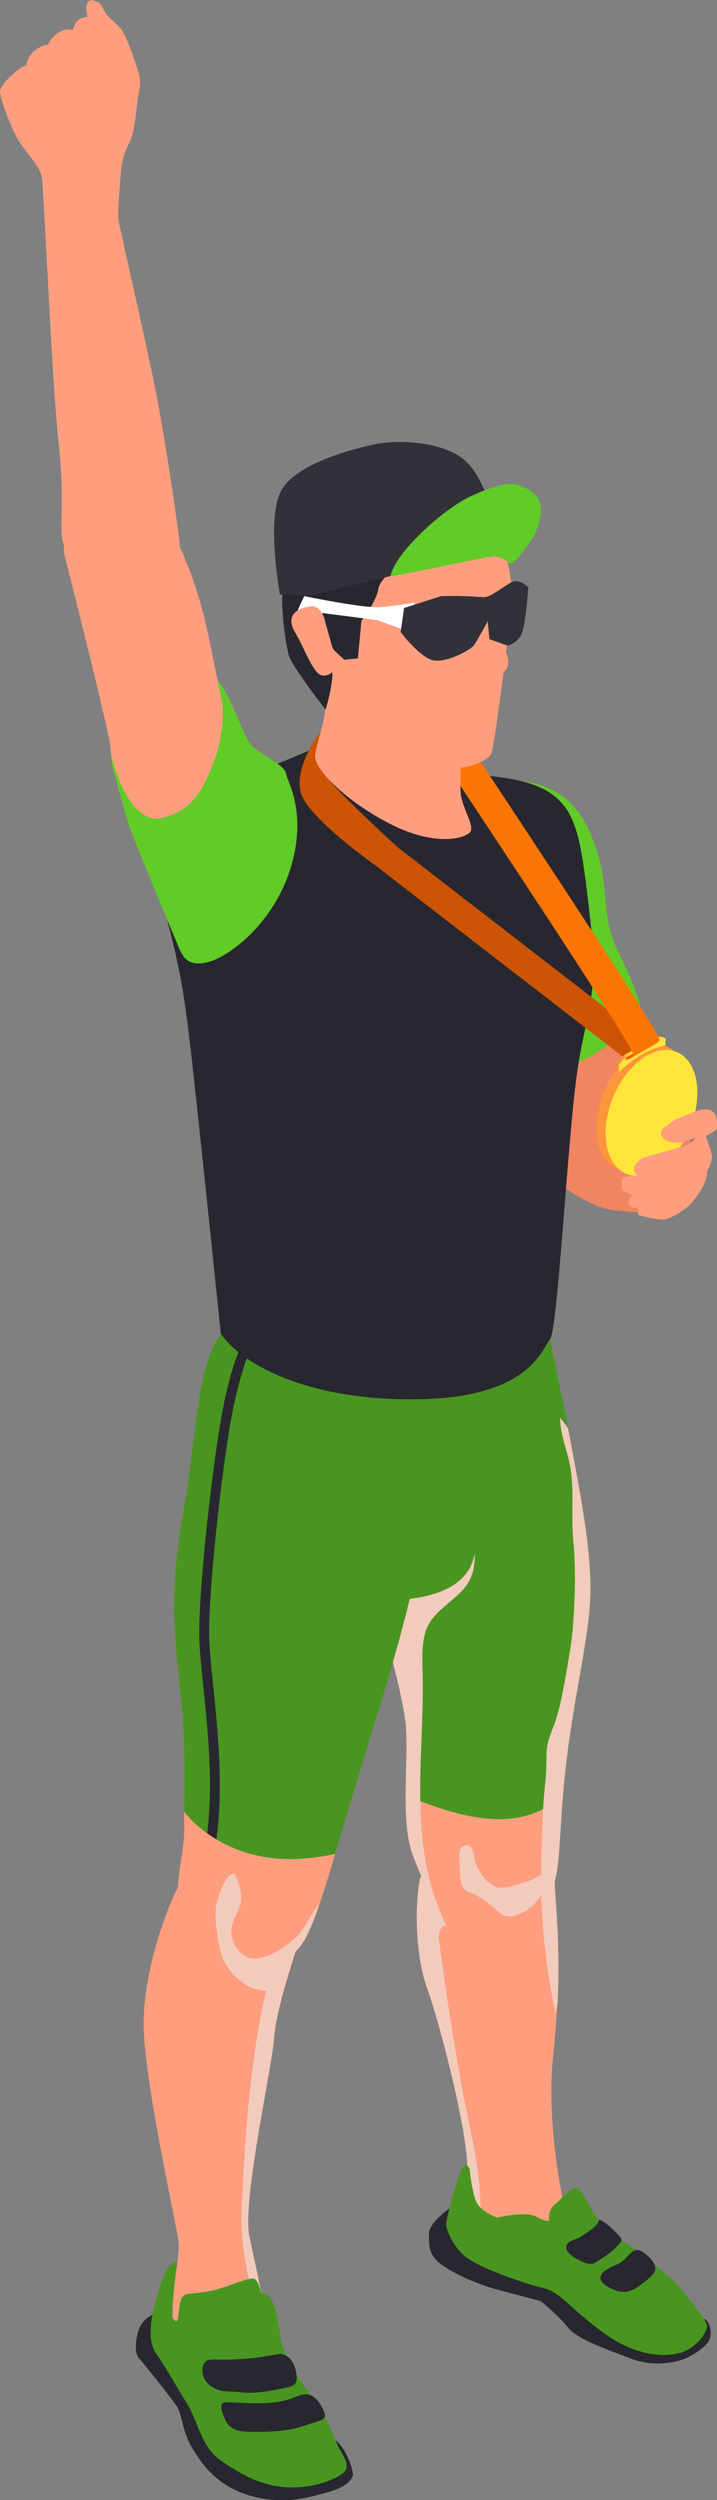
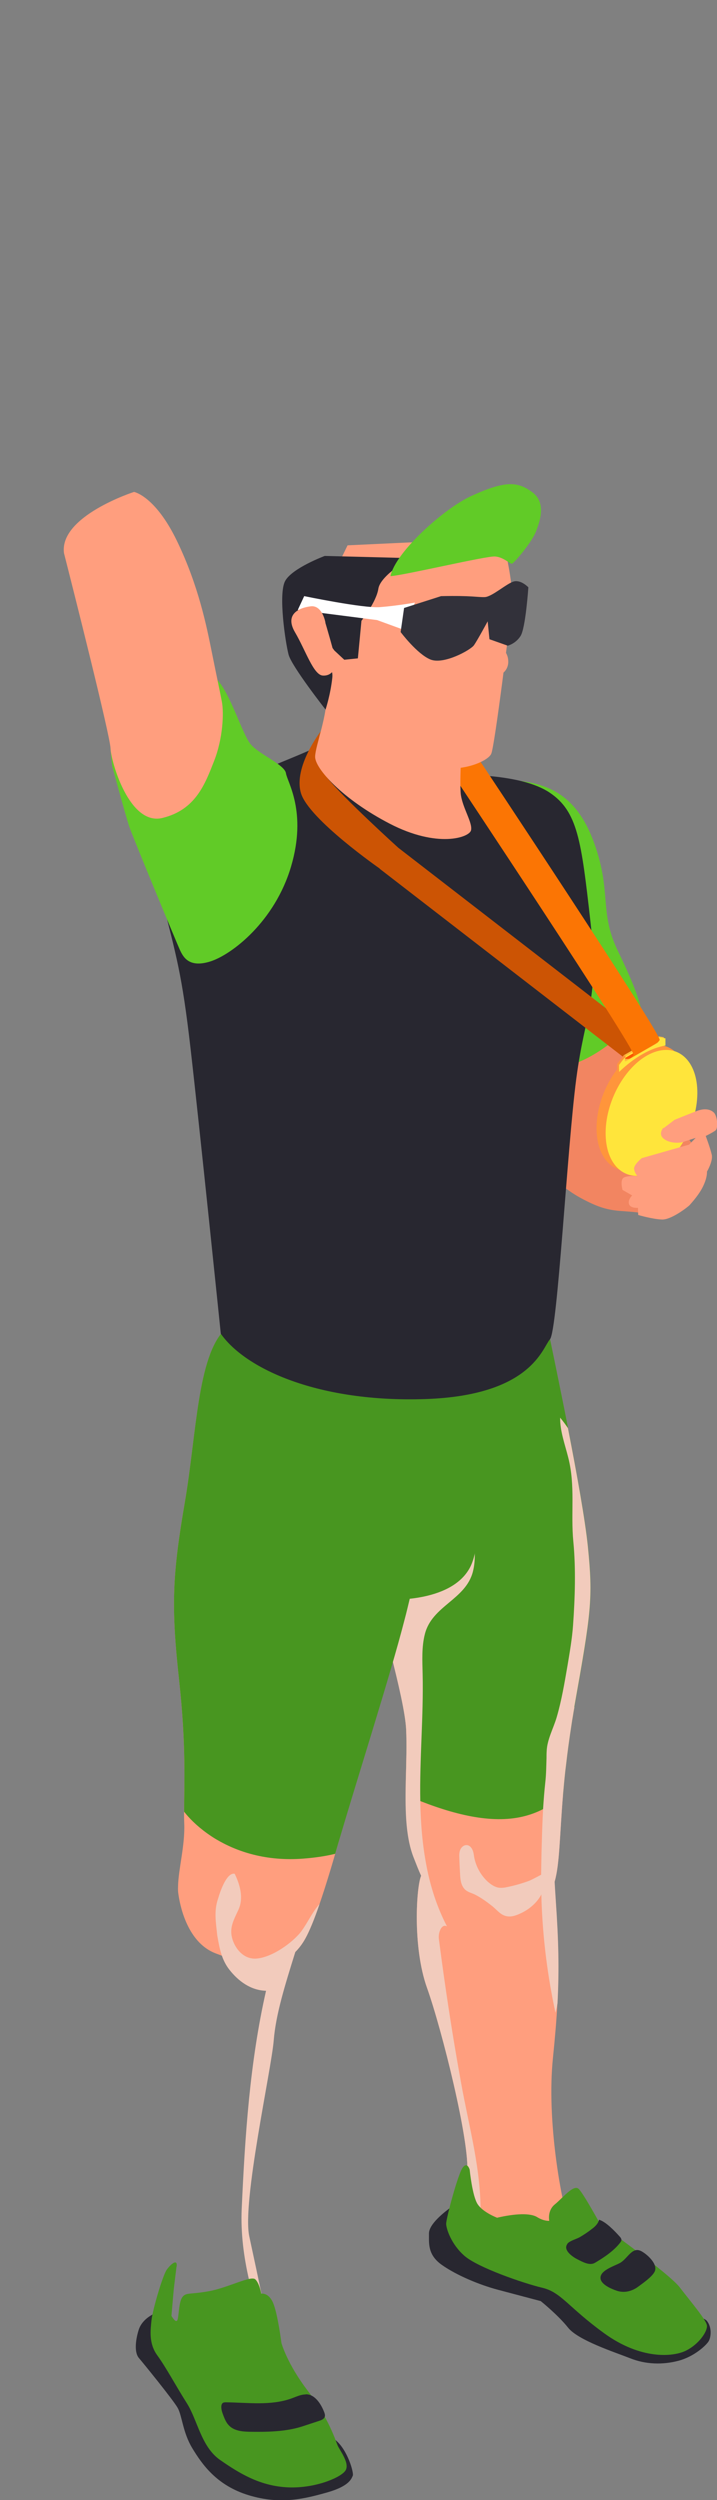
<svg xmlns="http://www.w3.org/2000/svg" viewBox="0 0 52.15 181.59">
  <rect x="0" y="0" width="52.15" height="181.59" fill="#808080" stroke="none" />
  <defs>
    <style>.d{fill:#f28561;}.e{fill:#fff;}.f{fill:#ff9e7e;}.g{fill:#ffbd3b;}.h{fill:#ffe53b;}.i{isolation:isolate;}.j{fill:#489620;}.k{fill:#282730;}.l{fill:#fb5404;}.m{fill:#32313a;}.n{fill:#cc5404;}.o{fill:#fb7504;}.p{fill:#ff953b;}.q{fill:#61cb27;}.r{fill:#f2cbbc;mix-blend-mode:multiply;}</style>
  </defs>
  <g class="i">
    <g id="a" />
    <g id="b">
      <g id="c">
        <g>
          <path class="d" d="M43.29,68.34c1.3,3.41,2.41,7.87,2.53,9.45,.12,1.57,.58,5.4,.23,6.69-.35,1.29-4.2,3.7-5.7,.94-1.49-2.76-1.92-14.38-1.92-14.38l4.86-2.7Z" />
          <path class="d" d="M41.55,81.95c1.49-1.45,3.88-2.5,4.45-2.16s2.72,1.57,3.71,2.54,1.07,1.52,.7,3.29c-.38,1.77-2.09,2.72-3.77,2.48-1.68-.24-2.25,.04-4.15-.95-1.91-.99-2.13-1.74-2.13-1.74,0,0-.58-2.13,1.19-3.46Z" />
          <path class="q" d="M37.73,56.7c1.95,.27,4.15,.86,5.47,4.49,1.32,3.63,.35,5.02,1.75,7.9,1.4,2.88,1.65,3.97,1.69,4.33,.04,.37-3.79,4.58-6.83,4.04s-2.56-14.98-2.56-14.98l.49-5.79Z" />
          <path class="k" d="M34.36,161.23s-.84-1.44-1.45-.99c-.62,.45-1.72,1.31-1.71,2,.01,.69-.12,1.53,.95,2.28,1.07,.75,2.72,1.44,4.08,1.8,1.36,.36,3.1,.82,3.1,.82,0,0,1.26,1.01,1.99,1.93,.73,.92,3.39,1.78,4.51,2.22,1.12,.45,2.37,.49,3.53,.18,1.16-.31,2.02-1.14,2.18-1.41,.17-.27,.27-1.03-.15-1.51-.42-.48-10.28-3.81-10.28-3.81l-6.74-3.53Z" />
          <path class="f" d="M41.78,124c-.04,.22-.08,.43-.11,.64-.04,.21-.07,.42-.1,.62-.16,1.03-.29,1.98-.39,2.86-.02,.17-.04,.33-.06,.49-.07,.62-.12,1.2-.17,1.75-.25,3.02-.24,5.03-.61,6.32-.01,.05-.03,.09-.04,.13-.17,.52-.48,.98-.91,1.36-1.21,1.09-3.29,1.55-5.23,.97-1.25-.38-2.01-.78-2.57-1.38-.38-.4-.67-.9-.95-1.52-.18-.39-.35-.83-.55-1.34-.49-1.27-.59-2.86-.58-4.51,0-.21,0-.41,0-.62,0-.21,0-.42,.01-.63,.03-1.2,.07-2.41,.02-3.53-.11-2.29-1.99-8.66-2.96-12.52-.34-1.34-.56-2.38-.57-2.84-.01-1.77,2-13.2,2-13.2l11.53-1.98c.47,2.26,1.15,5.5,1.77,8.67h0c.66,3.37,1.25,6.66,1.45,8.6,.38,3.78,.25,4.73-.99,11.66Z" />
          <path class="f" d="M34.88,162.26c-.07-.03-.13-.06-.19-.09-1.58-.89-.93-2.07-.71-4.3,.22-2.23-1.85-10.49-2.92-13.48-1.07-2.99-.77-7.39-.43-8.14,.1-.23,.23-.43,.39-.62,1.86-2.31,7.08-1.99,8.38-1.88,.19,.02,.3,.03,.3,.03,.67,1.88,.51,.77,.63,2.91,.02,.37,.05,.84,.09,1.45,.19,2.76,.25,4.87,.12,7.37h0c-.06,1.19-.17,2.46-.32,3.94-.48,4.59,.61,10.51,1.23,12.32,.6,1.75-4.78,1.33-6.58,.5Z" />
          <path class="j" d="M41.78,124c-.04,.22-.08,.43-.11,.64-.04,.21-.07,.42-.1,.62-.16,1.03-.29,1.98-.39,2.86-.02,.17-.04,.33-.06,.49-.07,.62-.12,1.2-.17,1.75-.39,.39-.86,.75-1.44,1.04-.33,.17-.69,.32-1.09,.44-2.19,.67-4.89,.14-7.85-1.02-.35-.13-.7-.28-1.05-.43,0-.21,0-.41,0-.62,0-.21,0-.42,.01-.63,.03-1.2,.07-2.41,.02-3.53-.11-2.29-1.99-8.66-2.96-12.52-.34-1.34-.56-2.38-.57-2.84-.01-1.77,2-13.2,2-13.2l11.53-1.98c.47,2.26,1.15,5.5,1.77,8.67h0c.66,3.37,1.25,6.66,1.45,8.6,.38,3.78,.25,4.73-.99,11.66Z" />
          <path class="r" d="M34.94,160.99c0,.42-.04,.84-.06,1.27-.07-.03-.13-.06-.19-.09-1.58-.89-.93-2.07-.71-4.3,.22-2.23-1.85-10.49-2.92-13.48-1.07-2.99-.77-7.39-.43-8.14-.18-.39-.35-.83-.55-1.34-.62-1.59-.61-3.67-.56-5.76,.03-1.2,.07-2.41,.02-3.53-.11-2.29-1.99-8.66-2.96-12.52,.26-1.64,.61-3.27,1.09-4.88,.21-.7,.45-1.42,.93-1.97,1-1.16,3-1.23,4.08-.16,.66,.66,.95,1.6,1.17,2.51,.23,.94,.42,1.9,.55,2.86,.13,.89,.22,1.81,0,2.68-.52,2.06-2.98,2.48-3.5,4.56-.24,.94-.18,1.93-.16,2.9,.07,3.08-.23,6.16-.17,9.23v.07c.03,1.58,.16,3.18,.47,4.73,.14,.73,.33,1.44,.56,2.14,.25,.74,.55,1.46,.91,2.15-.39-.22-.65,.46-.59,.91,.45,3.49,.98,6.96,1.61,10.42,.58,3.26,1.5,6.4,1.42,9.75Z" />
          <path class="f" d="M31.58,100.07c-.13,3.66-1.18,11.42-2.89,18.09-1.41,5.48-3.74,15.2-5.46,20.17-.37,1.08-.72,1.93-1.02,2.47-.22,.4-.47,.72-.73,.98-1.57,1.57-3.77,.87-5.35,.27-.16-.06-.31-.12-.45-.17-1.84-.7-2.51-2.96-2.7-4.27-.03-.18-.04-.37-.03-.57h0c.02-1.28,.52-3,.45-4.61-.08-1.87,.23-4.89-.37-10.36-.6-5.47-.49-7.7,.42-12.99,.91-5.29,.92-11.27,3.31-12.83,2.39-1.57,14.82,3.83,14.82,3.83Z" />
          <path class="j" d="M31.72,99.36c0,3.39-.64,10.31-1.89,16.65-.13,.53-.25,1.06-.39,1.58-1.11,4.33-3.56,11.87-5.06,17.06-.65,.16-1.41,.28-2.32,.35-2.72,.21-4.83-.51-6.33-1.4-.24-.14-.46-.29-.67-.44-.78-.56-1.34-1.14-1.67-1.57,0-1.91,.16-4.8-.36-9.52-.6-5.47-.49-7.7,.42-12.99,.85-4.97,.91-10.53,2.89-12.5l2.13-.21c4.43,.42,13.25,2.99,13.25,2.99Z" />
-           <path class="k" d="M16.81,103.07c-.72,4.07-1.6,12.05-1.6,15.57,0,.98,.14,2.31,.3,3.84,.33,3.18,.76,7.31,.23,11.11-.24-.14-.46-.29-.67-.44,.45-3.62,.04-7.55-.28-10.6-.16-1.56-.3-2.91-.3-3.92,0-3.55,.89-11.6,1.61-15.7,.72-4.1,1.76-5.91,1.81-5.99l.63,.36s-1.02,1.8-1.72,5.75Z" />
-           <path class="f" d="M21.78,140.84c-.1,.32-.2,.63-.29,.94-.76,2.44-1.42,4.54-1.57,6.42-.17,2.12-2.31,11.74-1.78,14.23,.36,1.71,1.04,4.73,1.39,6.86,.16,.97,.26,1.76,.23,2.16-.09,1.28-6.63,.11-7.07-2.12-.44-2.22,.42-5.24,.3-6.45-.12-1.21-2.49-11.59-2.54-15.73-.05-4.14,1.84-8.91,2.53-10.12h0c.25-.44,1.5-.05,2.98,.62,.49,.22,1.01,.48,1.52,.74,1.76,.91,3.49,1.94,4.09,2.31,.14,.09,.22,.13,.22,.13Z" />
          <path class="j" d="M34.07,101.7c-.06,1.61,1.51,9.53,.11,12.16-1.4,2.63-6.07,2.32-6.07,2.32l-1.97-12.53,.38-5.02,7.55,3.06Z" />
          <path class="j" d="M36.17,161.08c1.3-.3,2.4-.35,2.9-.04,.5,.31,.88,.27,.88,.27,0,0-.16-.74,.41-1.2s1.37-1.49,1.74-1.11c.37,.38,1.56,2.56,1.56,2.56,0,0,4.97,3.54,5.77,4.57,.79,1.03,1.95,2.38,1.99,2.79,.04,.41-.56,1.33-1.51,1.81-.95,.48-3.31,.67-5.96-1.25s-3.12-2.98-4.51-3.31c-1.39-.33-4.68-1.47-5.65-2.31-.97-.84-1.33-1.97-1.34-2.33s.85-3.6,1.2-4.08c.34-.47,.51,.14,.51,.14,0,0,.19,1.92,.58,2.51,.39,.6,1.43,.99,1.43,.99Z" />
          <path class="k" d="M41.26,163c-.32,.44,.39,.93,.73,1.1,.36,.18,.89,.49,1.28,.26,.66-.39,1.37-.86,1.84-1.47,.04-.05,.08-.11,.09-.18,0-.09-.05-.18-.12-.25-.34-.38-1.01-1.09-1.51-1.23-.06,.28-.29,.5-.52,.67-.28,.22-.58,.42-.89,.6-.23,.13-.72,.26-.88,.46l-.02,.02Z" />
          <path class="k" d="M47.62,164.99c.25-.55-.58-1.28-1-1.49-.65-.32-.97,.55-1.51,.86-.39,.22-1.35,.5-1.43,1.02-.08,.52,.78,.87,1.16,1,.54,.19,1.11,.06,1.58-.29,.35-.26,1.01-.71,1.2-1.1Z" />
          <path class="r" d="M36.97,139.2c-.53-.04-.8-.46-1.18-.76-.37-.29-.82-.62-1.25-.83-.28-.14-.55-.17-.77-.42-.26-.3-.29-.72-.31-1.12-.02-.36-.04-.72-.05-1.08-.01-.21-.02-.42,.06-.62s.26-.36,.47-.35c.19,0,.34,.16,.42,.33,.08,.17,.1,.36,.13,.55,.13,.68,.48,1.31,.99,1.78,.23,.2,.49,.38,.79,.43,.22,.03,.44,0,.65-.05,.53-.11,1.06-.26,1.57-.45,.12-.04,1.14-.57,1.13-.6,.13,.65-.04,1.34-.42,1.88-.38,.54-.94,.94-1.55,1.18-.21,.08-.44,.15-.67,.13Z" />
          <path class="r" d="M41.78,124c-.04,.22-.08,.43-.11,.64-.04,.21-.07,.42-.1,.62-.16,1.03-.29,1.98-.39,2.86-.02,.17-.04,.33-.06,.49-.07,.62-.12,1.2-.17,1.75-.25,3.02-.24,5.03-.61,6.32,.02,.37,.05,.84,.09,1.45,.19,2.76,.25,4.87,.12,7.37h0c-.04,.24-.09,.46-.15,.69-.57-2.64-.91-5.32-1.01-8.02-.03-.92-.04-1.84-.02-2.76,.01-.55,.02-1.11,.04-1.67,.02-.78,.05-1.56,.09-2.34,.04-.65,.09-1.29,.16-1.93,.07-.61,.07-1.19,.09-1.78,0-.16,0-.32,.01-.48,.03-.86,.49-1.66,.73-2.48,.36-1.23,.57-2.5,.79-3.77,.16-.97,.33-1.93,.4-2.91,.14-1.97,.21-4.12,.02-6.08-.2-2.06,.16-4.03-.37-6.1-.24-.96-.6-1.91-.59-2.9,.2,.24,.39,.5,.57,.76h0c.66,3.37,1.25,6.66,1.45,8.6,.38,3.78,.25,4.73-.99,11.66Z" />
          <path class="r" d="M23.23,138.33c-.37,1.08-.72,1.93-1.02,2.47-.22,.4-.47,.72-.73,.98-.76,2.44-1.42,4.54-1.57,6.42-.17,2.12-2.31,11.74-1.78,14.23,.36,1.71,1.04,4.73,1.39,6.86,.03,.44,.06,.87,.11,1.3-1.16-3.3-2.2-6.63-2.05-10.14,.24-5.32,.59-10.66,1.77-15.85-1.11-.03-2.02-.7-2.68-1.55-.24-.31-.41-.65-.53-1-.17-.48-.25-.98-.34-1.48-.09-.92-.25-1.72,.05-2.63,.02-.07,.06-.17,.09-.29,.2-.6,.62-1.65,1.13-1.55,.35,.72,.59,1.54,.39,2.29-.03,.11-.07,.22-.12,.33-.34,.74-.7,1.33-.42,2.18,.25,.75,.87,1.42,1.72,1.36,1.01-.07,2.23-.89,2.91-1.57,.14-.14,.26-.27,.35-.39,.48-.64,.8-1.4,1.33-1.99Z" />
          <path class="k" d="M16.07,96.89c1.82,2.57,7.15,4.99,14.87,4.73,7.72-.26,8.51-3.73,9.06-4.34,.55-.61,1.25-13.85,1.91-18.89s1.7-5.7,1.03-11.5c-.66-5.8-.91-7.96-2.98-9.33-2.07-1.37-6.27-1.34-8.76-1.31-2.49,.03-6.16-2.92-8.11-2.01-1.96,.91-4.6,1.84-5.38,2.39-.77,.55-7.09,4.11-5.98,8.48,1.1,4.37,1.5,5.58,2.13,11.05,.63,5.47,2.2,20.72,2.2,20.72Z" />
          <path class="q" d="M8.16,55.64c-.31-2.3-.13-4.92,.44-6.11,.57-1.19,6.24-1.18,7.21-.14s1.81,3.94,2.43,4.68c.63,.74,2.47,1.47,2.56,2.1s1.55,2.78,.37,6.77c-1.18,3.99-4.31,6.41-5.89,6.9-1.58,.49-1.97-.38-2.19-.83-.21-.45-3.42-8.18-3.69-8.98-.27-.8-1.24-4.38-1.24-4.38Z" />
          <path class="f" d="M4.66,40.22c-.42-2.72,5.09-4.49,5.09-4.49,0,0,1.54,.29,3.12,3.56,1.58,3.27,2.16,6.21,2.55,8.15,.39,1.94,.57,2.75,.72,3.54,.15,.8,.08,2.65-.57,4.3s-1.33,3.54-3.75,4.13c-2.42,.6-3.75-4.12-3.78-5.05s-2.72-11.57-3.38-14.16Z" />
-           <path class="f" d="M6.41,40.37c-1.04-.45-1.32,.07-1.76-.81-.44-.89,.13-2.63-.39-7.45-.52-4.82-1.06-18.34-1.22-19.24-.16-.91-1.32-1.92-1.84-2.93C.66,8.92,.08,7.32,0,6.74c-.08-.58,1.27-1.68,1.52-1.81,.24-.14,.39-.19,.39-.19,0,0,.06-.52,.43-.89s.86-.6,1.05-.58c.19,.02,.13-.38,.75-.83,.62-.45,1.15-.26,1.15-.26,0,0,.16-.57,.44-.76,.28-.19,.64-.21,.64-.21,0,0-.22-.68,.02-1.05,.24-.37,.91,.11,.91,.11,0,0,.4,.71,.45,.8,.05,.09,.69,.61,1.06,1.04,.37,.42,1.25,2.94,1.34,3.48,.09,.54,.01,.85-.1,1.41s-.24,2.59-.58,3.23c-.34,.64-.57,1.31-.63,1.85s-.3,3.24-.22,3.88,2.19,9.66,2.85,13.19c.66,3.53,1.6,9.83,1.64,10.85,.04,1.02-6.72,.4-6.72,.4Z" />
          <path class="p" d="M50.06,79.08c-.03,2.4-1.55,4.98-3.39,5.75-1.84,.77-3.31-.55-3.28-2.96,.03-2.4,1.55-4.98,3.39-5.75,1.84-.77,3.31,.55,3.28,2.96Z" />
          <path class="g" d="M47.91,75.28s-.04,.06-.06,.09c-.03,.04-.07,.08-.1,.13,0,.01,.01,.03,.01,.05,0,.06-.04,.13-.08,.15l-2.28,1.32c-.03,.06-.03,.13-.03,.2,0,.05,0,.09,.03,.12,.4-.34,.82-.64,1.26-.88,.57-.32,1.11-.51,1.62-.6v-.52l-.35-.06Z" />
          <polygon class="n" points="47.34 75.76 45.44 76.86 27.64 63.12 22.55 56.62 47.34 75.76" />
          <path class="g" d="M45.39,76.8l2.29-1.32s.02,0,.03,0c.03-.04,.05-.07,.08-.11,.02-.03,.04-.06,.06-.09h-.09l-2.38,1.36-.49,.65v.5c.15-.15,.31-.29,.46-.42-.02-.02-.03-.05-.04-.09,0-.08,0-.17,.02-.25-.02,0-.03-.03-.03-.07,0-.06,.04-.13,.08-.15Z" />
          <path class="h" d="M47.9,75.33l-2.38,1.38-.49,.65v.5c.55-.53,1.14-.98,1.75-1.32,.57-.32,1.11-.51,1.62-.6v-.52l-.49-.08Zm-.09,.44l-2.29,1.32s-.08,0-.08-.06,.04-.13,.08-.15l2.29-1.32s.08,0,.08,.06-.04,.13-.08,.15Z" />
          <polygon class="p" points="44.89 77.28 45.02 77.35 45.02 77.86 44.89 77.78 44.89 77.28" />
          <path class="h" d="M50.72,79.44c-.03,2.4-1.55,4.98-3.39,5.75-1.84,.77-3.31-.55-3.28-2.96,.03-2.4,1.55-4.98,3.39-5.75,1.84-.77,3.31,.55,3.28,2.96Z" />
          <g>
            <path class="n" d="M23.33,53.13s-.69,1.91,.46,3.35c1.14,1.44,5.15,5.07,5.15,5.07l-1.29,1.56s-5.19-3.6-5.76-5.5c-.57-1.9,1.44-4.49,1.44-4.49Z" />
            <path class="l" d="M47.34,75.76l-1.9,1.1c.1,.07,.26,.09,.42,0l1.88-1.08c-.15,.07-.3,.04-.4-.02Z" />
            <polygon class="p" points="44.89 77.28 45.02 77.35 45.51 76.71 45.38 76.63 44.89 77.28" />
          </g>
          <path class="f" d="M48.25,81.91s-.45,.49,.09,.85c.53,.36,1.27,.21,1.27,.21l.99-.32-.48,.49-3.44,.98s-.59,.47-.56,.78c.03,.3,.25,.53,.25,.53,0,0-.68-.06-.99,.1s-.1,.9-.1,.9l.7,.4s-.33,.31-.23,.63,.65,.27,.65,.27l.02,.52s1.06,.31,1.74,.33,1.91-.94,2.01-1.06c.1-.12,.7-.76,.99-1.4,.3-.64,.26-1.02,.26-1.02,0,0,.45-.76,.35-1.22-.1-.46-.44-1.37-.44-1.37,0,0,.5-.24,.71-.4s.14-1.07-.13-1.31c-.27-.25-.69-.29-1.15-.13-.45,.16-1.7,.67-1.7,.67l-.8,.61Z" />
          <path class="o" d="M32.77,56s13.52,20.3,13.31,20.63c-.07,.11-.15,.19-.23,.23l1.95-1.12c.07-.05,.13-.11,.18-.2,.2-.33-13.31-20.63-13.31-20.63l-1.9,1.1Z" />
          <path class="f" d="M34.17,50.95c-.54,.53-.78,5.8-.65,6.78,.14,.98,.87,2.05,.74,2.58-.13,.53-2.45,1.31-5.91-.48-3.46-1.79-5.46-4.03-5.43-4.88,.03-.85,.92-2.97,.85-4.73-.07-1.76-.42-3.79-.82-4.53s.69-1.99,.69-1.99l4.21-.31,6.33,7.56Z" />
          <path class="f" d="M36.58,39.08c.42,2.02,.75,3.63,.65,4.74-.1,1.11-1.24,10.34-1.5,10.93s-2.35,1.41-3.97,.9c-1.62-.51-6.37-3.21-6.79-4.16-.42-.95-1.11-8.96-1.11-8.96l1.42-2.92,11.3-.53Z" />
          <path class="f" d="M35.37,45.33c.21,.81,1.38,1.66,1.56,2.41,.18,.75-.31,1.11-.31,1.11,0,0-.59,.4-1.28,.26-.69-.14-1.41,.3-1.59,.07-.18-.23,.36-1.73,.36-1.73,0,0,.66-1.06,.72-1.17,.06-.1,.54-.97,.54-.97Z" />
          <path class="k" d="M29.86,40.53s-2.19,1.25-2.34,2.23c-.15,.98-1.23,2.33-1.23,2.33l-.26,2.73-.99,.1-.72-.67s-1.72-2.43-1.55-.7c.17,1.73,1.53,1.46,1.4,2.68-.13,1.22-.49,2.31-.49,2.31,0,0-2.46-3.13-2.69-3.99-.23-.87-.76-4.41-.25-5.35,.51-.94,2.88-1.82,2.88-1.82l6.24,.16Z" />
-           <path class="m" d="M36.44,40.16c.08-.61-.86-5-2.48-6.58-1.62-1.58-5.07-1.63-6.54-1.34-1.47,.29-5.91,1.37-6.99,3.44-1.07,2.06-.07,7.51-.07,7.51l2.25,.06,8.48-2.06,5.34-1.03Z" />
          <path class="q" d="M34.25,36.04c2.54-1.17,3.42-1.05,4.45-.3s.6,2.04,.29,2.85-1.59,2.29-1.74,2.35c-.15,.05-.6-.47-1.24-.52-.64-.05-6.57,1.36-7.61,1.43,.35-1.74,3.88-4.9,5.85-5.81Z" />
          <path class="e" d="M22.13,43.3s4.29,.89,5.49,.8,2.56-.33,2.56-.33l-.83,1.97-1.92-.7-5.77-.74,.47-1.01Z" />
          <path class="m" d="M32.09,43.3c2.24-.05,2.64,.09,3.17,.07,.53-.02,1.61-1.01,2.13-1.14,.52-.12,1.04,.43,1.04,.43,0,0-.2,2.97-.57,3.54-.37,.57-.93,.7-.93,.7l-1.33-.47-.13-1.3s-.75,1.39-1,1.74-2.21,1.43-3.17,1.03c-.97-.4-2.16-1.99-2.16-1.99l.25-1.75,2.69-.86Z" />
          <path class="f" d="M23.67,45.22s-.22-1.29-1.08-1.18-1.9,.58-1.13,1.89c.77,1.31,1.34,3.1,2.02,3.14,.68,.04,.98-.56,.93-1.05-.06-.49-.75-2.8-.75-2.8Z" />
          <path class="k" d="M12.11,168.63l-.81-.61s-.93,.34-1.21,1.2c-.27,.86-.3,1.69,.01,2.05,.31,.36,2.49,3.04,2.82,3.62,.33,.58,.37,1.79,1.07,2.94,.7,1.15,1.76,2.7,4.1,3.41,2.34,.71,4.09,.25,5.73-.21,1.64-.47,1.75-1.03,1.84-1.21,.09-.18-.36-1.86-1.26-2.59-.9-.73-8.83-4.75-8.83-4.75l-3.48-3.83Z" />
          <path class="j" d="M12.85,164.63c.07-.58-.4-.21-.71,.21-.31,.42-1.05,2.98-1.12,3.68-.07,.7-.22,1.68,.42,2.56,.64,.88,1.36,2.23,2.14,3.46,.79,1.23,1.04,3.17,2.43,4.14,1.4,.97,2.84,1.85,4.79,1.98s3.84-.63,4.28-1.15c.45-.51-.38-1.54-.52-1.88-.15-.35-.64-1.97-2.17-3.97-1.53-2-1.92-3.48-1.92-3.48,0,0-.26-2.05-.59-2.87-.33-.82-.88-.71-.88-.71,0,0-.12-.74-.43-1.04-.31-.3-1.99,.61-3.37,.86-1.39,.25-1.65,.08-1.92,.41-.27,.33-.26,1.27-.36,1.64s-.45-.26-.45-.26l.17-1.95,.2-1.63Z" />
          <path class="k" d="M22.23,173.92c-.36,0-.69,.17-1.03,.29-1.51,.54-3.16,.3-4.76,.28-.09,0-.19,0-.26,.07-.04,.04-.06,.09-.07,.14-.05,.26,.05,.52,.14,.76,.1,.26,.21,.52,.41,.72,.37,.38,.95,.44,1.49,.45,1.25,.02,2.62,0,3.81-.38l1.25-.41c.18-.06,.38-.14,.42-.33,.02-.09-.01-.19-.04-.28-.21-.56-.67-1.34-1.35-1.32Z" />
-           <path class="k" d="M20.33,170.98c-.47,.06-.94,.16-1.41,.23-1.09,.15-2.2,.21-3.3,.17-.17,0-.34-.01-.5,.05-.3,.13-.43,.49-.4,.82,.07,.84,.79,1.32,1.56,1.43,.38,.05,.76,.02,1.13,.07,1.06,.15,2.27-.08,3.31-.3,.53-.12,.88-.19,.86-.75-.02-.72-.37-1.72-1.26-1.72Z" />
        </g>
      </g>
    </g>
  </g>
</svg>